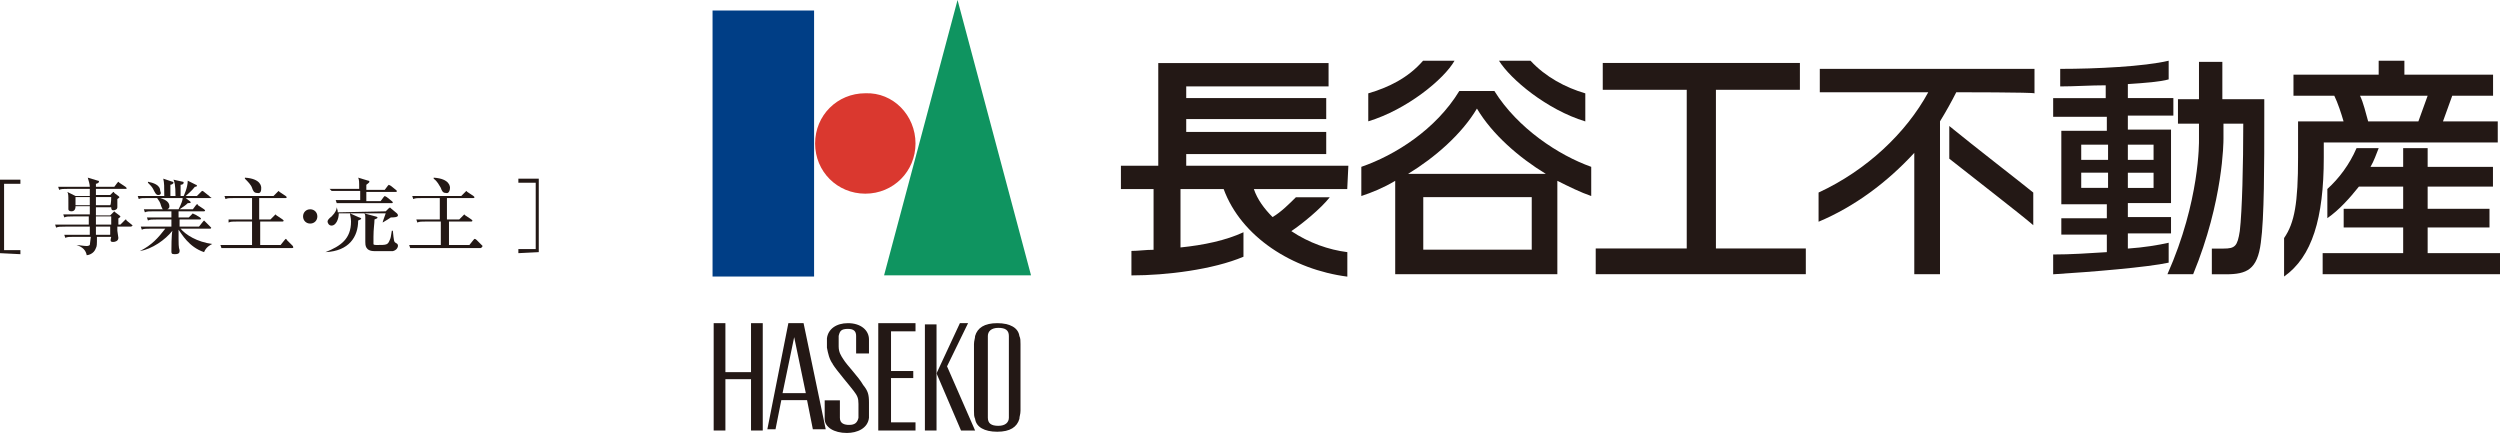
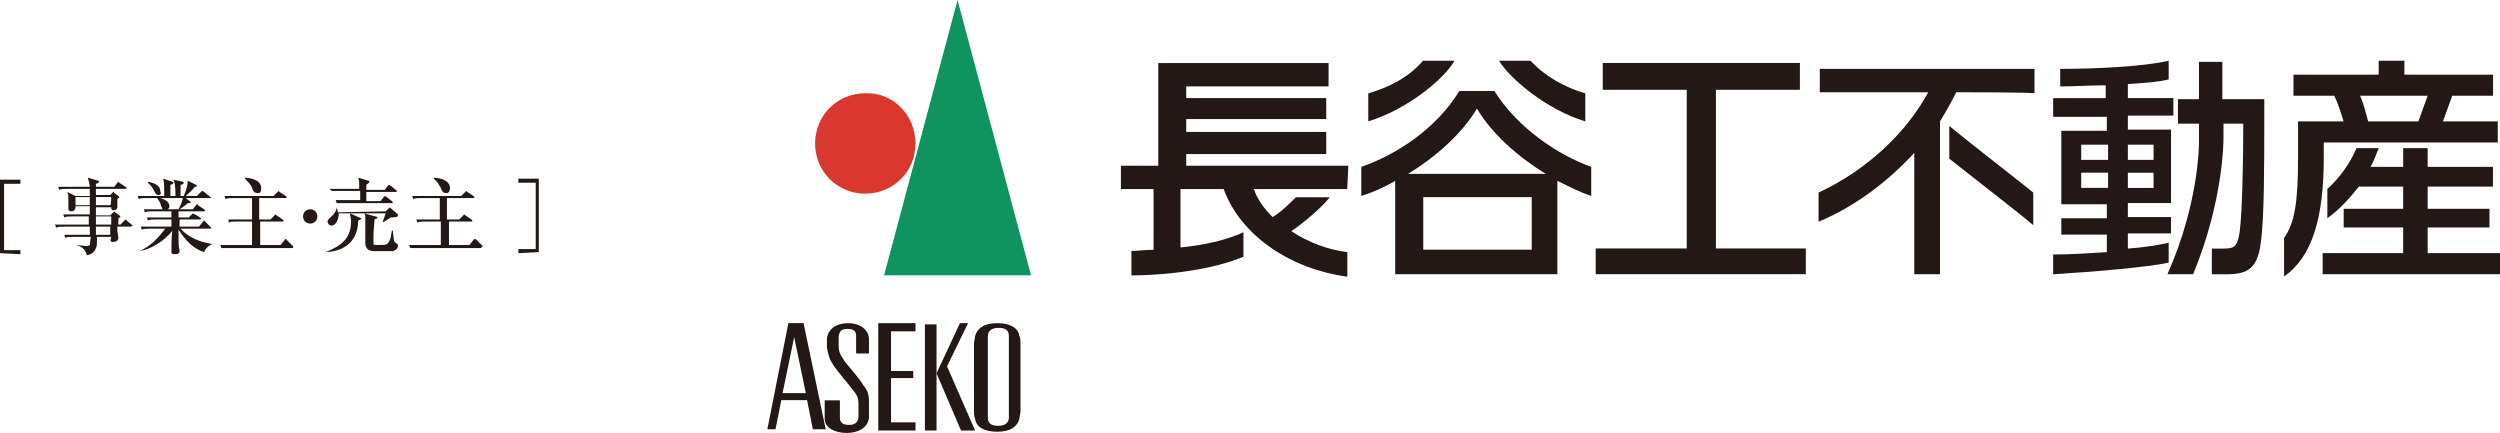
<svg xmlns="http://www.w3.org/2000/svg" id="_レイヤー_2" data-name="レイヤー 2" viewBox="0 0 245 42.42">
  <defs>
    <style>
      .cls-1 {
        fill: #0f9460;
      }

      .cls-1, .cls-2, .cls-3, .cls-4 {
        stroke-width: 0px;
      }

      .cls-2 {
        fill: #231815;
      }

      .cls-3 {
        fill: #da382f;
      }

      .cls-4 {
        fill: #003e86;
      }
    </style>
  </defs>
  <g id="_レイヤー_2-2" data-name=" レイヤー 2">
    <g>
      <path class="cls-2" d="m0,24.81v-7.2h2v.4H.4v6.5h1.6v.4l-2-.1h0Z" />
      <path class="cls-2" d="m12.8,22.21h-1.3v.4c0,.1.1.6.1.7,0,.3-.3.4-.5.4-.3,0-.3-.1-.2-.5h-1.4c0,.8,0,.9-.1,1.1-.2.6-.8.7-.9.7-.1-.5-.4-.8-1-1h0c.2,0,.7.1,1,.1,0,0,.2,0,.3-.1q0-.1.1-.8h-1.6c-.5,0-.7,0-.9.1l-.1-.3h2.5v-.8h-2.4c-.5,0-.7,0-.9.1l-.1-.3h3.3v-.8h-1.5c-.5,0-.7,0-.9.1l-.1-.3h2.6v-.8h-1.4c0,.1,0,.5-.4.5-.2,0-.3-.1-.3-.2v-.7c0-.7,0-.8-.1-1l.8.4h1.4v-.7h-2.1c-.5,0-.7,0-.9.1l-.1-.3h3.1c0-.2-.1-.6-.2-.9l1,.3q.1,0,.1.1c0,.1-.2.2-.3.2v.3h1.8l.3-.4.1-.1.1.1.6.4.1.1v.1h-3v.6h1.4l.2-.2.1-.1s.1,0,.1.1l.4.3.1.1c0,.1-.1.1-.2.2v.8c0,.2-.2.3-.4.3s-.2-.2-.2-.3h-1.5v.8h1.4l.3-.3.1-.1.1.1.4.3.1.1c0,.1-.1.1-.2.2v.6h.2l.4-.4.1-.1q.1,0,.1.1l.5.4.1.1q-.1.1-.2.1h0Zm-4-2.9h-1.4v.8h1.4v-.8h0Zm2.1,0h-1.5v.8h1.4c.1-.1.1-.8.1-.8Zm0,1.9h-1.5v.8h1.5v-.8Zm0,1h-1.5v.8h1.4v-.8h.1Z" />
      <path class="cls-2" d="m20.7,19.41h-2.5l.4.3.1.1c0,.1-.2.1-.3.1-.2.2-.5.4-.8.6h1.3l.3-.4.1-.1q.1,0,.1.1l.6.4.1.1c0,.1-.1.1-.1.1h-2.5v.6h1l.3-.3.1-.1s.1.1.2.1l.5.3.1.1c0,.1-.1.1-.1.1h-2v.7h1.9l.4-.5.1-.1.1.1.5.5.1.1c0,.1-.1.1-.1.1h-2.9c.5.6,1.6,1.3,3.1,1.5h0c-.2.1-.6.3-.8.8-1.5-.5-2.2-1.8-2.5-2.2h0c0,1.6,0,1.7.1,2v.1c0,.3-.3.3-.5.3-.3,0-.3-.1-.3-.3s0-1.7.1-2c-.7.9-2,1.8-3.2,2h0c1.2-.6,1.8-1.3,2.5-2.2h-1.4c-.5,0-.7,0-.9.1l-.1-.3h3v-.7h-1.4c-.5,0-.7,0-.9.1l-.1-.3h2.4v-.6h-1.7c-.5,0-.7,0-.9.1l-.1-.3h1.9c-.1,0-.1-.1-.2-.3-.1-.4-.2-.5-.4-.8h-.9c-.5,0-.7,0-.9.1l-.1-.3h2.6c0-.9,0-1.3-.1-1.7l.9.3s.1,0,.1.1-.2.2-.3.2v1.1h.5c0-1.1-.1-1.4-.2-1.6l.9.2q.1,0,.1.1c0,.1-.1.2-.3.2v1.1h.3s.4-.8.4-1.5l.8.4c.1,0,.1.1.1.1,0,.1-.2.1-.2.1-.3.4-.8.8-.9.9h1.1l.4-.4.1-.1s.1,0,.2.1l.5.4.1.1c.2.1.1.1.1.1h0Zm-5.2-.3c-.2,0-.3-.2-.5-.6-.1-.2-.3-.4-.5-.6v-.1c.5.1,1.2.3,1.2.9.1.2.1.4-.2.4h0Zm.2.3c.7.2.9.5.9.8,0,.1,0,.2-.2.3h1.1c.3-.6.4-.9.4-1.1,0,0-2.2,0-2.2,0Z" />
      <path class="cls-2" d="m28.6,24.31h-6.9l-.1-.3h3.1v-2.3h-1.4c-.5,0-.7,0-.9.1v-.3h2.3v-2.1h-1.7c-.5,0-.7,0-.9.1l-.1-.3h4.8l.4-.4.1-.1.1.1.6.4.1.1c0,.1-.1.1-.1.1h-2.6v2.1h1.1l.4-.4.1-.1.1.1.6.4.1.1c0,.1-.1.1-.1.1h-2.2v2.3h2l.4-.5.1-.1s.1,0,.1.1l.5.5.1.1c.1.2,0,.2-.1.2h0Zm-3.4-5.4c-.3,0-.4-.2-.5-.5s-.4-.6-.7-.9v-.1c1.6.1,1.6.9,1.6,1,0,.2,0,.6-.4.5h0Z" />
      <path class="cls-2" d="m30.4,21.91c-.4,0-.7-.3-.7-.7s.3-.7.7-.7.7.3.7.7-.3.7-.7.7Z" />
      <path class="cls-2" d="m35.2,21.31c.1,0,.2.1.2.1,0,.1-.1.1-.3.2,0,1.6-.9,3-3.2,3.1h0c1.5-.6,2.5-1.3,2.5-3,0-.4-.1-.6-.1-.8l.9.4h0Zm2.6-.6l.3-.3c.1,0,.1-.1.1-.1l.1.1.6.5s.1.1.1.2c0,.2-.5.2-.7.2,0,0-.6.4-.8.5h0c0-.1.2-.6.3-.9h-4.6c0,.6-.3,1.2-.7,1.2-.3,0-.4-.3-.4-.4q0-.2.4-.5c.4-.4.5-.7.5-.9h0c.1.3.1.4.1.5l4.7-.1h0Zm-.1-2.1l.3-.4.1-.1.2.1.5.4.1.1c0,.1-.1.1-.1.1h-2.9v.9h1.4l.3-.4.1-.1.2.1.5.4.1.1c0,.1-.1.1-.1.1h-5.4l-.1-.3h2.4v-.9h-2.8l-.2-.2h2.9c0-.7,0-.9-.1-1.1l1,.3q.1,0,.1.1c0,.1-.2.2-.3.3v.5s1.8,0,1.8,0Zm-.9,2.6c.1,0,.2.1.2.1,0,.1-.1.1-.3.2,0,.4-.1.9-.1,1.7v.7c0,.1.2.1.3.1,1,0,1.1,0,1.3-.5.1-.2.1-.3.2-.9h.1c.1,1,.1,1.1.3,1.2s.2.2.2.3-.1.4-.5.5h-1.8c-.9,0-.9-.6-.9-.9v-2.2c0-.4,0-.5-.1-.6l1.1.3h0Z" />
      <path class="cls-2" d="m47.1,24.31h-6.9l-.1-.3h3.1v-2.3h-1.4c-.5,0-.7,0-.9.1l-.1-.3h2.3v-2.1h-1.7c-.5,0-.7,0-.9.1l-.1-.3h4.8l.4-.4.1-.1.1.1.6.4.1.1c0,.1-.1.1-.1.1h-2.6v2.1h1.2l.4-.4.1-.1.1.1.6.4.1.1c0,.1-.1.1-.1.1h-2.2v2.3h2l.4-.5.1-.1s.1,0,.2.1l.5.5.1.1c-.1.2-.2.2-.2.2h0Zm-3.4-5.4c-.3,0-.4-.2-.5-.5-.2-.3-.3-.6-.7-.9v-.1c1.6.1,1.6.9,1.6,1,0,.2-.1.6-.4.5h0Z" />
      <path class="cls-2" d="m50.8,24.81v-.4h1.7v-6.5h-1.7v-.4h2v7.2l-2,.1h0Z" />
    </g>
    <g>
-       <rect class="cls-4" x="69.83" y="1.03" width="9.95" height="26.07" />
      <path class="cls-3" d="m89.72,14.06c0,2.74-2.17,4.92-4.92,4.92s-4.92-2.17-4.92-4.92,2.17-4.92,4.92-4.92c2.74-.11,4.92,2.17,4.92,4.92" />
      <polygon class="cls-1" points="101.04 26.98 86.64 26.98 93.84 0 101.04 26.98" />
      <path class="cls-2" d="m99.9,32.93c-.11-.8-.91-1.26-2.17-1.26s-1.94.46-2.17,1.26c0,.23-.11.46-.11.8v6.52c0,.34,0,.57.11.8.11.8.91,1.26,2.17,1.26s1.94-.46,2.17-1.26c0-.23.11-.46.11-.8v-6.52c0-.34,0-.57-.11-.8m-1.03,8c0,.46-.34.8-1.03.8s-1.03-.23-1.03-.8v-8c0-.46.34-.8,1.03-.8s1.03.23,1.03.8v8Z" />
-       <polygon class="cls-2" points="73.6 31.67 73.6 36.47 71.09 36.47 71.09 31.67 69.94 31.67 69.94 42.19 71.09 42.19 71.09 37.16 73.6 37.16 73.6 42.19 74.75 42.19 74.75 31.67 73.6 31.67" />
      <polygon class="cls-2" points="89.72 32.47 89.72 31.67 86.07 31.67 86.07 42.19 89.72 42.19 89.72 41.39 87.32 41.39 87.32 37.05 89.5 37.05 89.5 36.36 87.32 36.36 87.32 32.47 89.72 32.47" />
      <rect class="cls-2" x="90.64" y="31.79" width="1.14" height="10.4" />
      <polygon class="cls-2" points="92.81 35.9 94.87 31.67 94.07 31.67 91.78 36.59 94.18 42.19 95.56 42.19 92.81 35.9" />
      <path class="cls-2" d="m78.75,31.67h-1.49l-2.06,10.4h.8l.57-2.86h2.52l.57,2.86h1.26l-2.17-10.4c-.11,0,0,0,0,0Zm-2.06,6.86l1.14-5.49,1.14,5.49h-2.29Z" />
      <path class="cls-2" d="m81.61,35.67c-.34-.46-.46-1.03-.57-1.6v-.91c.11-.91.91-1.49,2.06-1.49,1.26,0,2.06.69,2.06,1.6v1.37h-1.26v-1.72c0-.46-.23-.69-.8-.69-.69,0-.8.23-.91.69v1.03c0,.57.23.91.46,1.26.34.57,1.49,1.72,1.94,2.52.46.57.57.91.57,1.72v1.49c-.11,1.03-1.14,1.49-2.17,1.49-1.26,0-2.17-.57-2.17-1.37v-1.83h1.49v1.72c0,.57.46.69.91.69.57,0,.8-.23.91-.69v-1.37c0-.57-.11-.8-.46-1.26-.34-.46-1.72-2.06-2.06-2.63" />
      <path class="cls-2" d="m132.14,16.24h-15.89v-1.14h13.72v-2.17h-13.72v-1.26h13.72v-2.06h-13.72v-1.14h13.95v-2.29h-16.69v10.06h-3.66v2.29h3.2v5.95c-.8,0-1.49.11-2.17.11v2.4c3.43,0,8-.57,10.98-1.83v-2.4c-1.72.8-3.89,1.26-6.17,1.49v-5.72h4.23c1.72,4.69,6.75,7.89,12.12,8.58v-2.4c-1.83-.23-3.77-.91-5.49-2.06,1.03-.69,2.86-2.17,3.77-3.32h-3.32c-.57.57-1.49,1.49-2.29,1.94-.8-.8-1.49-1.72-1.83-2.74h9.15l.11-2.29h0Z" />
      <path class="cls-2" d="m146.44,8.92h-3.43c-2.29,3.77-6.29,6.29-9.6,7.43v2.86c1.03-.34,2.17-.8,3.32-1.49v9.15h15.89v-9.15c1.14.57,2.29,1.14,3.32,1.49v-2.86c-3.2-1.14-7.2-3.77-9.49-7.43m3.66,15.55h-10.63v-5.15h10.63v5.15Zm-12.12-7.43c2.63-1.6,5.26-3.89,6.75-6.4,1.49,2.52,4.12,4.8,6.75,6.4h-13.49Z" />
      <path class="cls-2" d="m142.55,5.95h-3.09c-1.49,1.72-3.43,2.63-5.37,3.2v2.74c3.77-1.14,7.43-4.12,8.46-5.95" />
      <path class="cls-2" d="m155.36,11.89v-2.74c-1.94-.57-3.89-1.6-5.37-3.2h-3.09c1.14,1.83,4.69,4.8,8.46,5.95" />
      <polygon class="cls-2" points="168.16 24.35 168.16 8.8 176.39 8.8 176.39 6.17 157.07 6.17 157.07 8.8 165.3 8.8 165.3 24.35 156.38 24.35 156.38 26.87 176.97 26.87 176.97 24.35 168.16 24.35" />
      <path class="cls-2" d="m191.72,9.03c-.46.91-1.03,1.94-1.6,2.86v14.98h-2.52v-11.89c-2.63,2.86-5.83,5.26-9.38,6.75v-2.86c4.69-2.17,8.58-5.83,10.75-9.83h-10.63v-2.29h21.04v2.4c0-.11-7.66-.11-7.66-.11Zm-.69,6.52v-3.2c2.52,2.06,6.97,5.49,8.23,6.52v3.2c-1.03-.91-6.06-4.8-8.23-6.52" />
      <path class="cls-2" d="m227.73,13.95v1.49c0,5.95-1.14,9.72-3.89,11.66v-3.77c1.03-1.49,1.37-3.43,1.37-7.89v-3.54h4.46c-.23-.8-.57-1.83-.91-2.52h-4v-2.06h8.35v-1.37h2.52v1.37h8.69v2.06h-4l-.91,2.52h5.37v2.06h-17.04Zm-.11,12.92v-2.06h7.89v-2.52h-5.83v-1.83h5.83v-2.17h-4.34c-.91,1.14-1.94,2.29-3.09,3.09v-2.86c1.14-1.03,2.17-2.4,2.86-4h2.17c-.23.57-.46,1.26-.8,1.83h3.2v-1.83h2.4v1.83h6.4v1.94h-6.4v2.17h6.06v1.83h-6.06v2.52h7.09v2.06h-17.38Zm3.66-17.49c.34.69.57,1.72.8,2.52h4.92l.91-2.52h-6.63Z" />
      <path class="cls-2" d="m217.79,9.72v-3.66h-2.29v3.66h-2.06v2.4h2.06v1.6c0,.11.11,5.95-3.09,13.15h2.52c2.97-7.2,2.97-13.03,2.97-13.26v-1.49h1.94c0,4-.11,8.58-.34,10.52-.23,1.49-.46,1.72-1.6,1.72h-1.14v2.52h1.37c2.06,0,3.09-.46,3.43-3.09.34-2.4.34-7.66.34-12.35v-1.72h-4.12Z" />
      <path class="cls-2" d="m212.53,25.73v-1.94c-1.03.23-2.4.46-4,.57v-1.49h4.23v-1.6h-4.23v-1.37h4.23v-7.2h-4.23v-1.37h4.46v-1.72h-4.46v-1.37c1.72-.11,3.2-.23,4-.46v-1.83c-2.4.57-7.09.8-10.63.8v1.72c1.37,0,2.97-.11,4.46-.11v1.26h-5.15v1.83h5.26v1.37h-4.46v7.2h4.46v1.37h-4.46v1.6h4.46v1.72c-1.72.11-3.54.23-5.26.23v1.94c3.77-.23,9.26-.69,11.32-1.14h0Zm-4-11.55h2.52v1.49h-2.52v-1.49Zm-1.94,4.23h-2.63v-1.49h2.63v1.49Zm0-2.74h-2.63v-1.49h2.63v1.49Zm1.94,1.26h2.52v1.49h-2.52v-1.49Z" />
    </g>
  </g>
</svg>